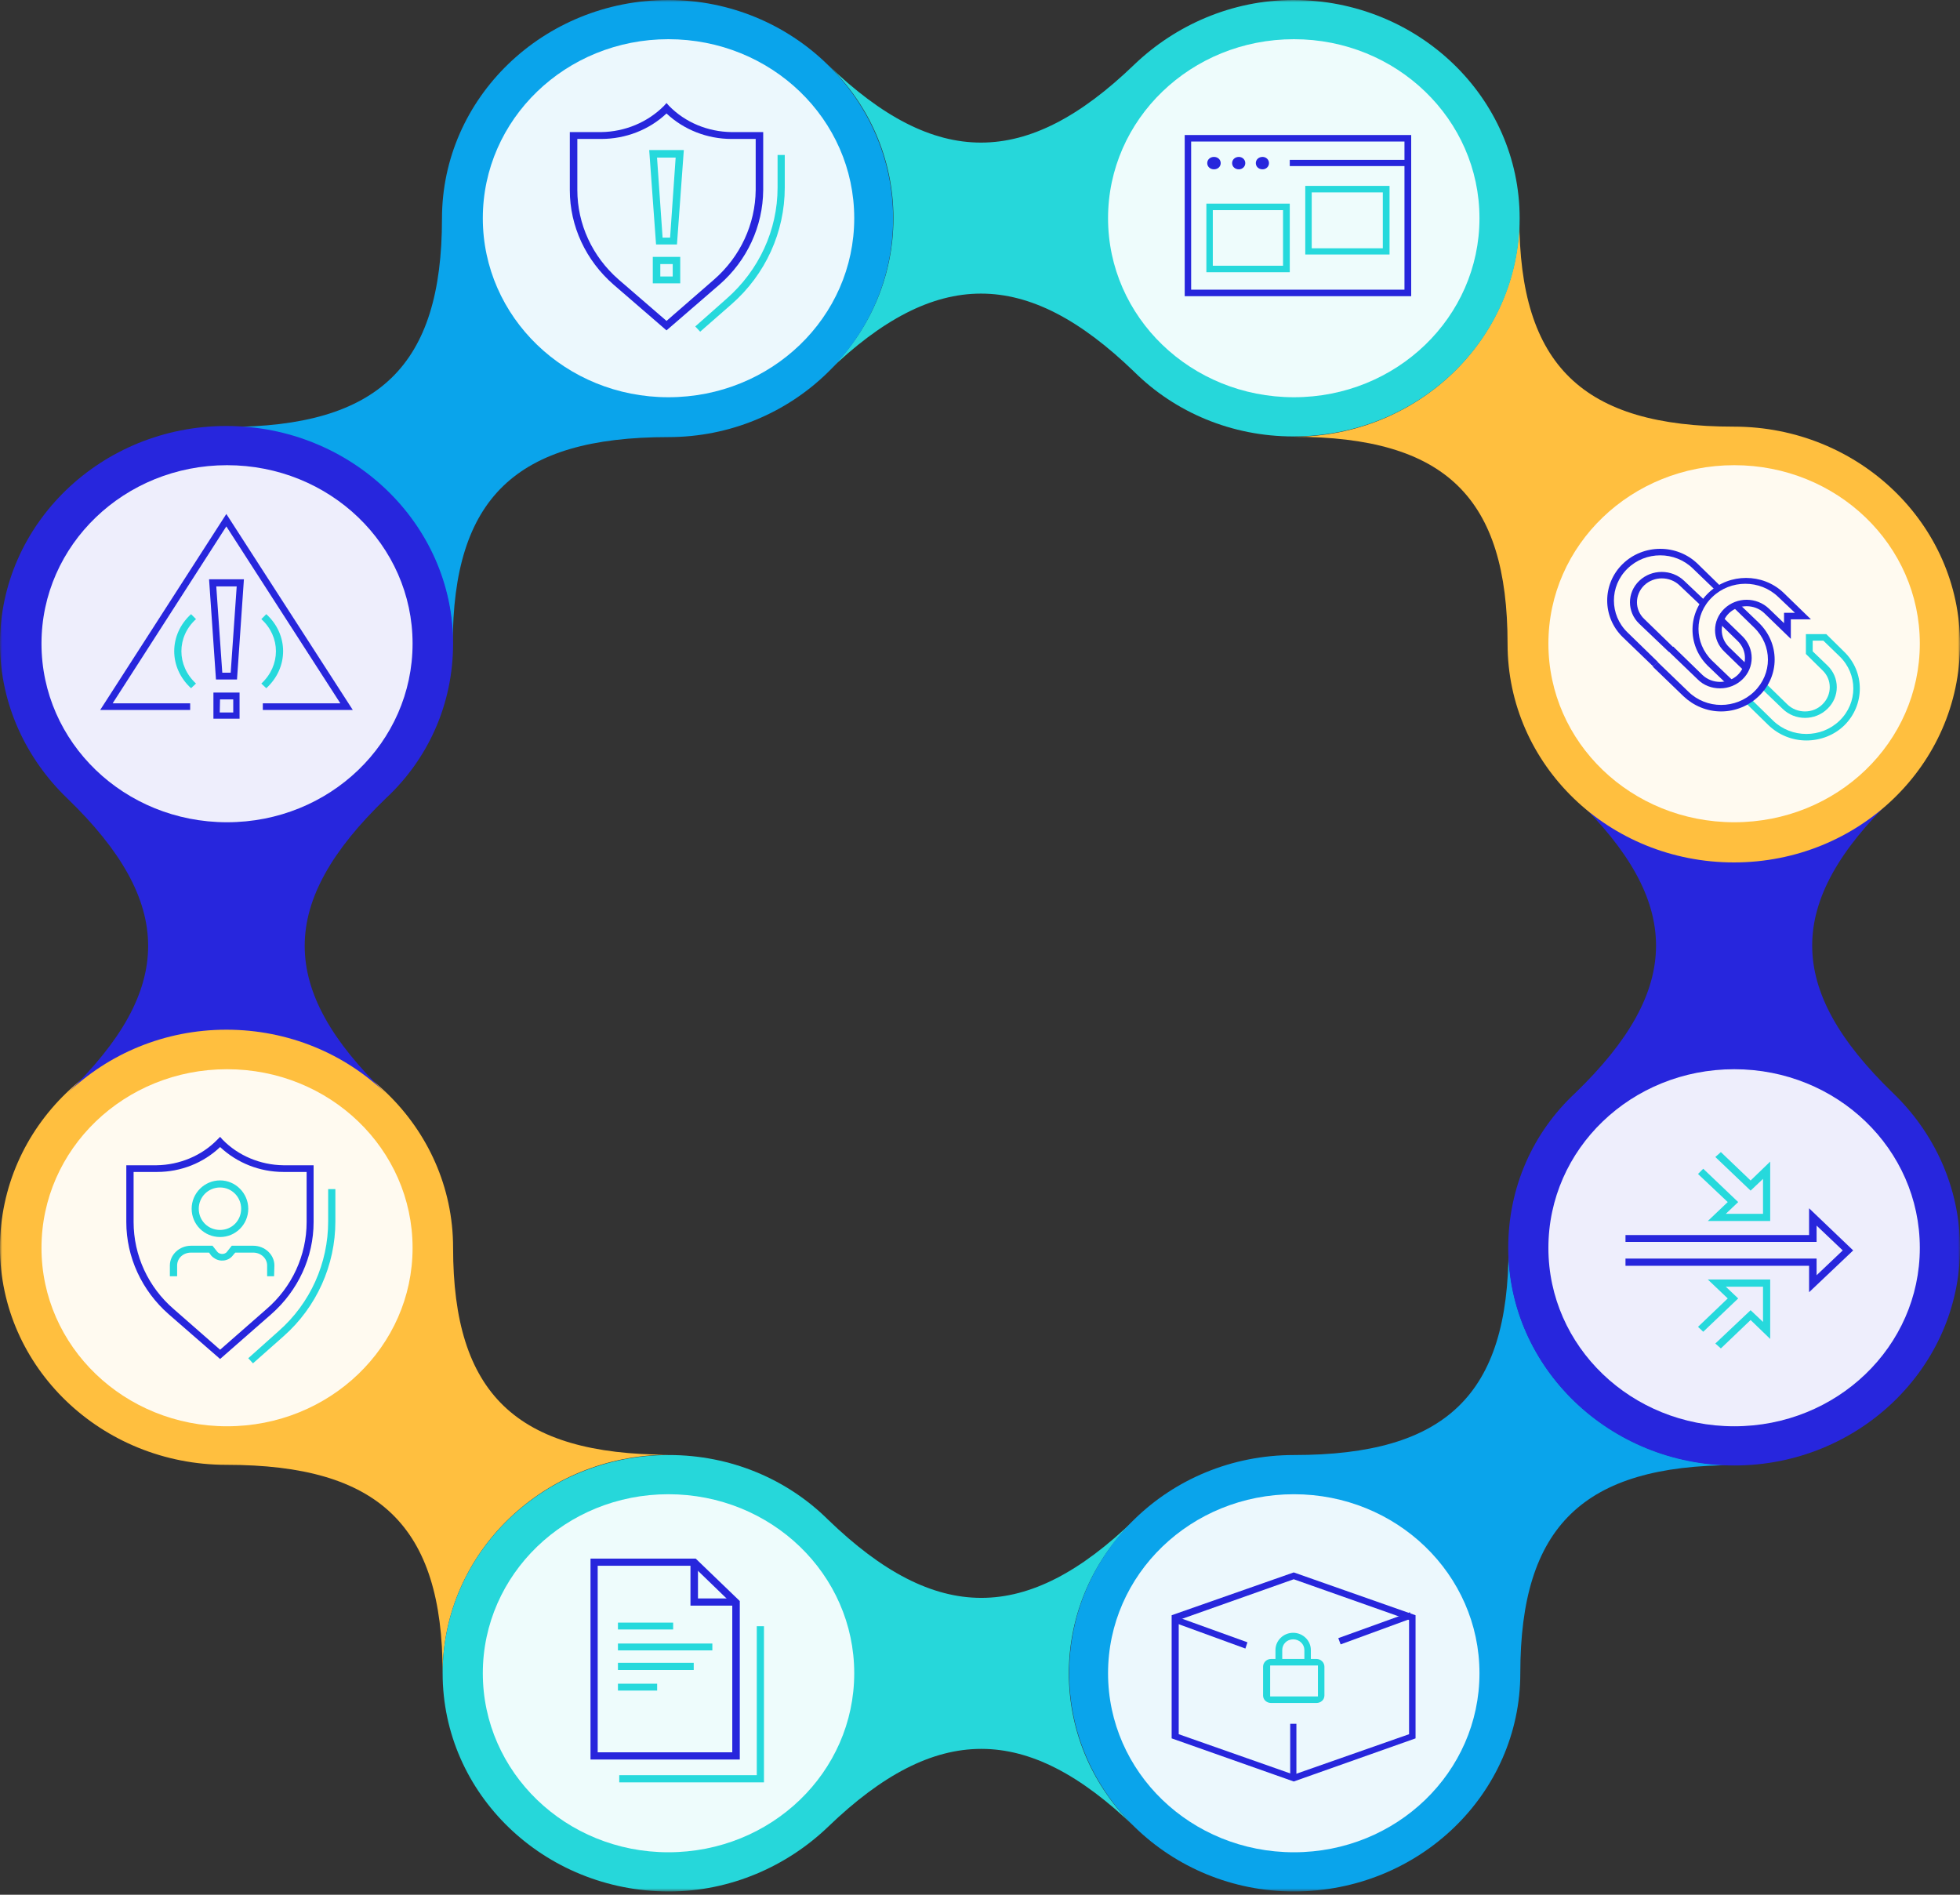
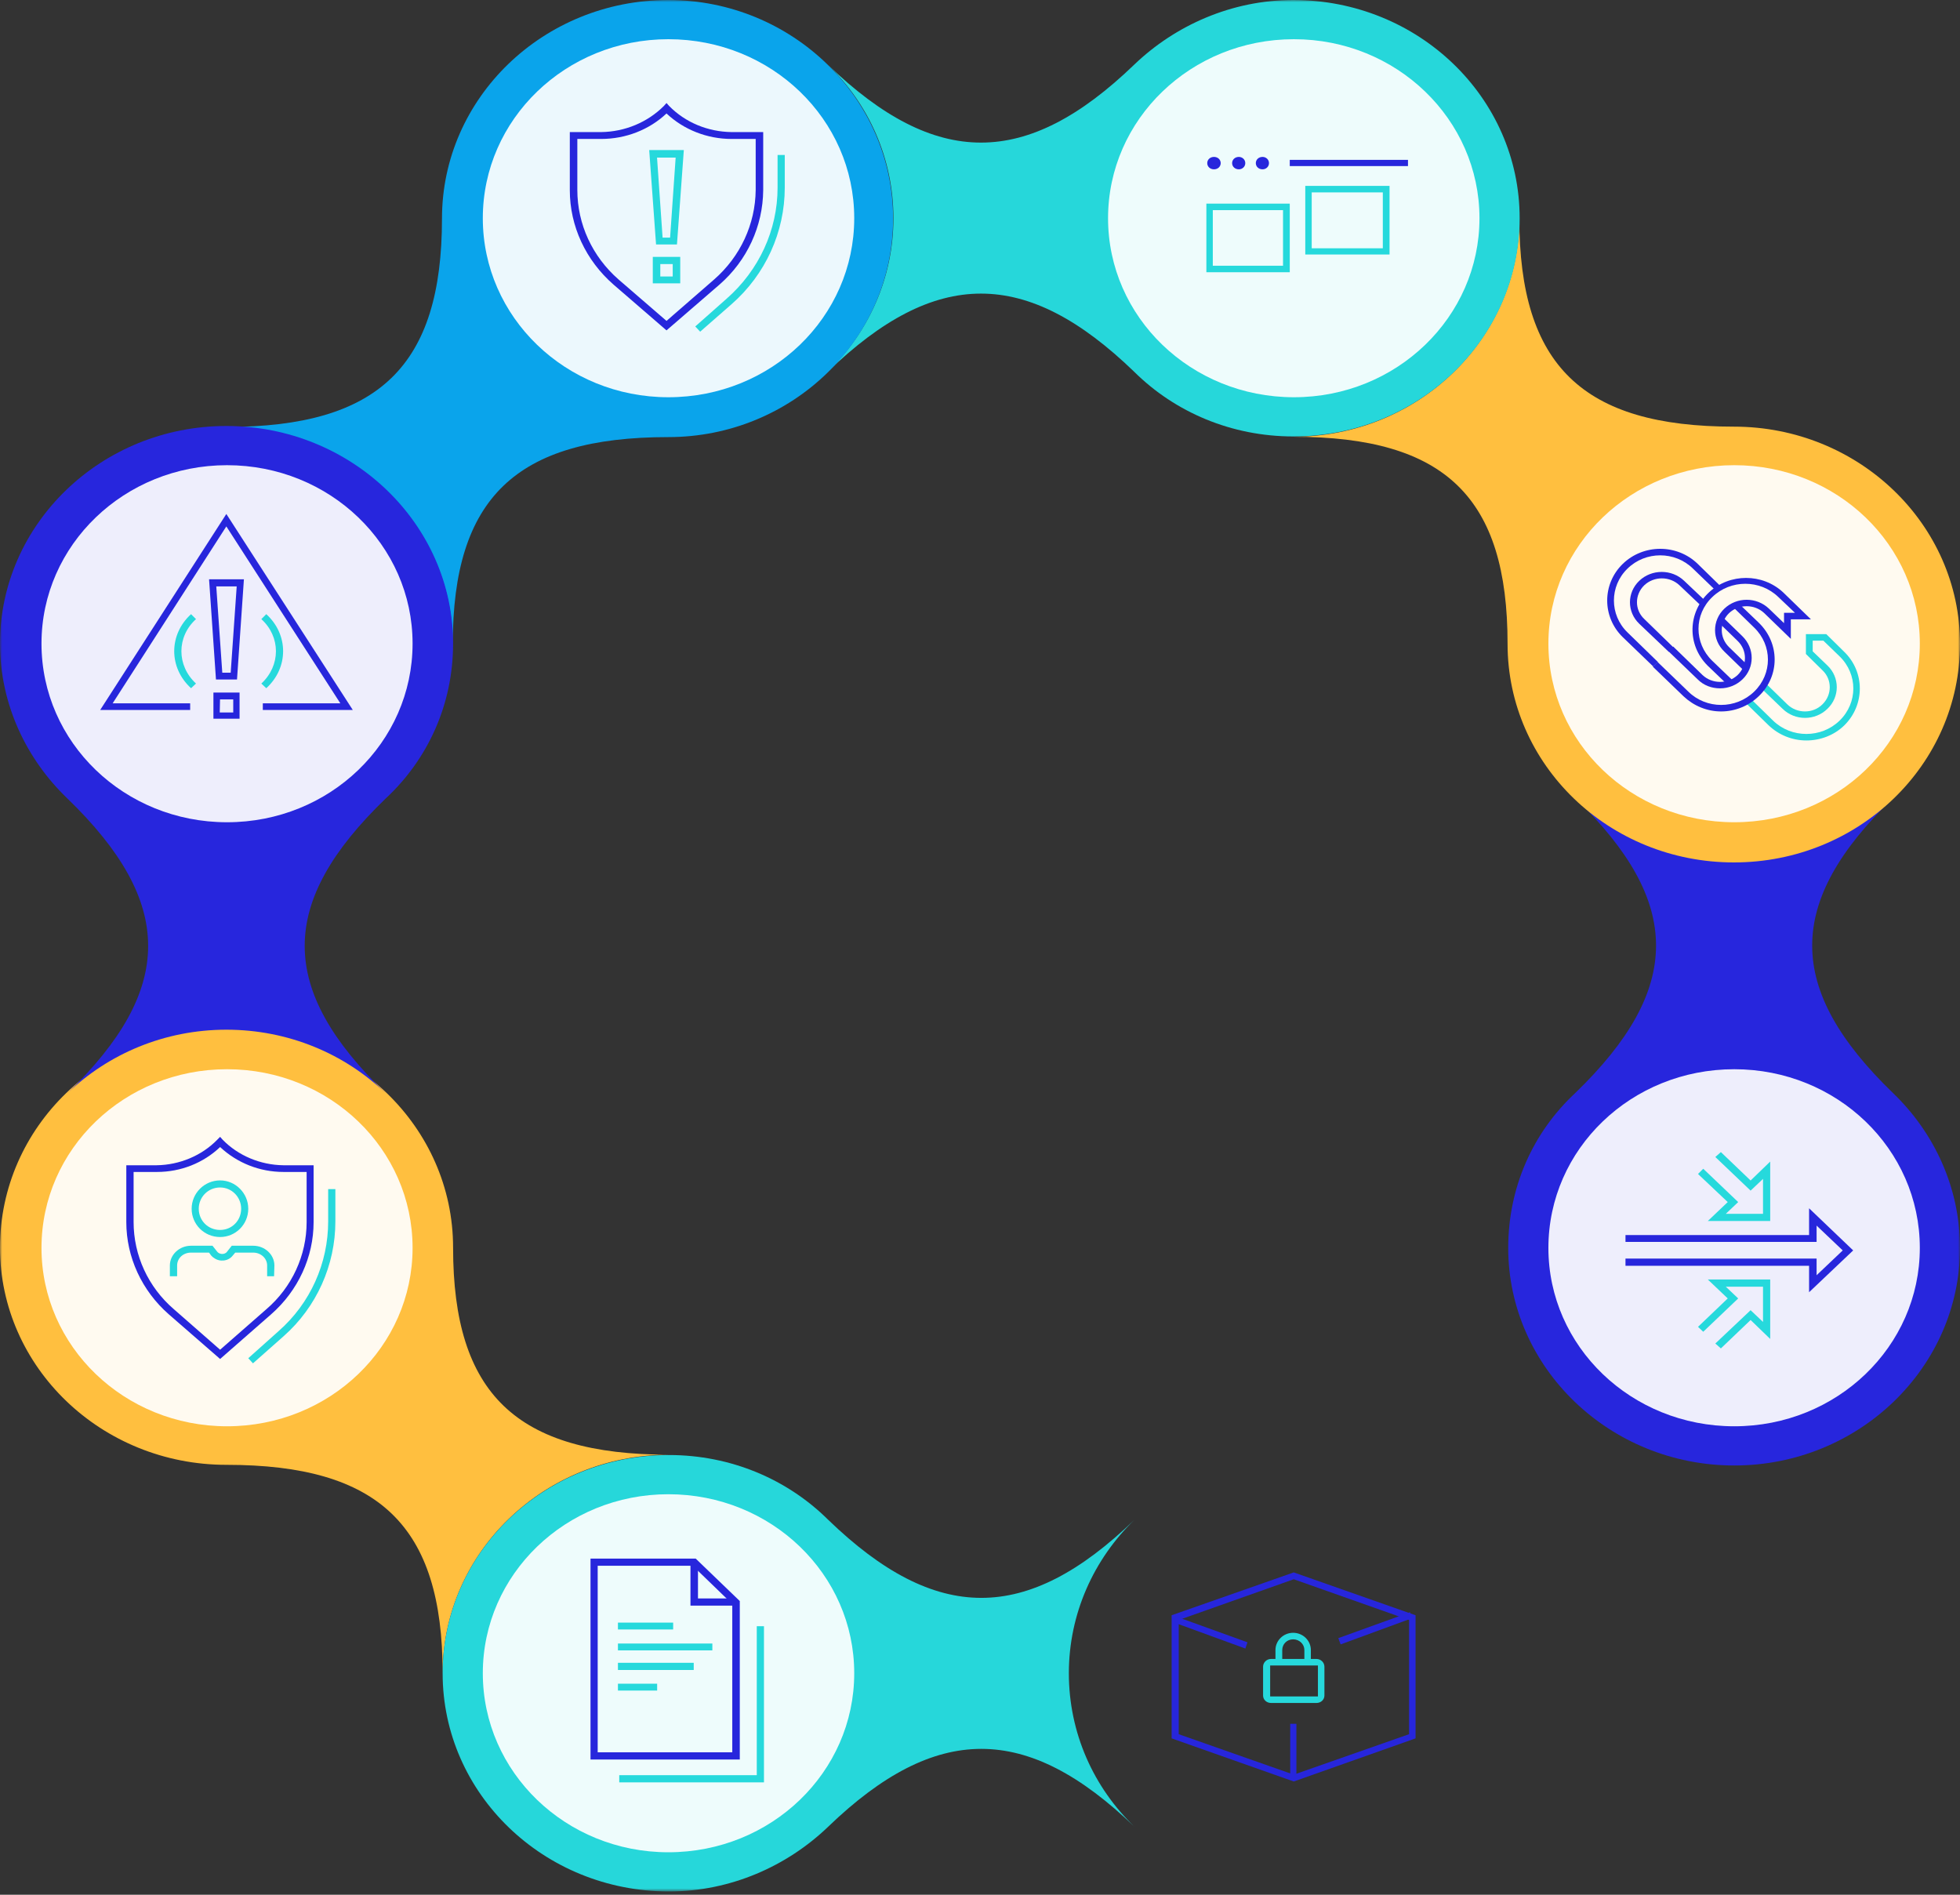
<svg xmlns="http://www.w3.org/2000/svg" xmlns:xlink="http://www.w3.org/1999/xlink" width="450px" height="435px" viewBox="0 0 450 435" version="1.1">
  <rect x="0" y="0" width="450" height="435" fill="#333333" stroke="none" />
  <title>Merchant-Challenges</title>
  <defs>
    <polygon id="path-1" points="0 0 450 0 450 434.25 0 434.25" />
  </defs>
  <g id="Capabilities-Pages" stroke="none" stroke-width="1" fill="none" fill-rule="evenodd">
    <g id="Merchant-Challenges">
      <mask id="mask-2" fill="white">
        <use xlink:href="#path-1" />
      </mask>
      <g id="Path" />
      <g id="Group" mask="url(#mask-2)">
-         <path d="M104.025,286.425 C104.025,258.675 80.7,236.25 51.975,236.25 C23.25,236.25 0,258.675 0,286.425 C0,313.875 23.25,336.3 51.975,336.3 C87.075,336.3 101.625,350.325 101.625,384.15 C101.625,356.475 124.875,333.975 153.6,333.975 C118.5,333.975 104.025,319.95 104.025,286.425 L104.025,286.425 Z" id="Path" fill="#FFBF3F" />
+         <path d="M104.025,286.425 C104.025,258.675 80.7,236.25 51.975,236.25 C23.25,236.25 0,258.675 0,286.425 C0,313.875 23.25,336.3 51.975,336.3 C87.075,336.3 101.625,350.325 101.625,384.15 C101.625,356.475 124.875,333.975 153.6,333.975 C118.5,333.975 104.025,319.95 104.025,286.425 Z" id="Path" fill="#FFBF3F" />
        <path d="M52.125,327.45 C28.575,327.45 9.525,309.15 9.525,286.5 C9.525,263.775 28.575,245.475 52.125,245.475 C75.675,245.475 94.725,263.775 94.725,286.5 C94.725,309.15 75.675,327.45 52.125,327.45 Z" id="Path" fill="#FFFFFF" opacity="0.92" />
        <path d="M245.4,384.15 C245.4,370.5 251.1,357.975 260.475,348.9 C235.725,372.825 214.875,372.825 190.125,348.9 C180.75,339.6 167.775,334.05 153.6,334.05 C124.875,334.05 101.625,356.475 101.625,384.15 C101.625,411.825 124.875,434.25 153.6,434.25 C167.775,434.25 180.75,428.4 190.125,419.4 C214.875,395.55 235.725,395.55 260.475,419.4 C251.1,410.4 245.4,397.875 245.4,384.15 Z" id="Path" fill="#26D7DA" />
        <path d="M153.45,425.25 C129.9,425.25 110.85,406.875 110.85,384.15 C110.85,361.425 129.9,343.05 153.45,343.05 C177.075,343.05 196.125,361.425 196.125,384.15 C196.125,406.875 177.075,425.25 153.45,425.25 Z" id="Path" fill="#FFFFFF" opacity="0.92" />
-         <path d="M398.25,336.375 C369.6,336.375 346.35,313.95 346.35,286.575 C346.35,320.1 332.1,334.05 297.075,334.05 C268.425,334.05 245.475,356.475 245.475,384.15 C245.475,411.825 268.725,434.25 297.075,434.25 C325.8,434.25 349.05,411.825 349.05,384.15 C349.05,350.4 363.525,336.375 398.25,336.375 L398.25,336.375 Z" id="Path" fill="#0AA4EB" />
-         <path d="M297.075,425.25 C273.45,425.25 254.4,406.875 254.4,384.15 C254.4,361.425 273.45,343.05 297.075,343.05 C320.625,343.05 339.675,361.425 339.675,384.15 C339.675,406.875 320.625,425.25 297.075,425.25 Z" id="Path" fill="#FFFFFF" opacity="0.92" />
        <path d="M434.625,250.95 C409.875,227.025 409.875,207.15 434.625,183.225 C425.25,192.3 412.275,197.85 398.175,197.85 C384,197.85 371.025,192.3 361.65,183.225 C386.4,207.15 386.4,227.025 361.65,250.95 C351.975,259.95 346.275,272.55 346.275,286.5 C346.275,313.95 369.525,336.45 398.175,336.45 C426.75,336.45 450,313.95 450,286.5 C450,272.55 444,259.95 434.625,250.95 Z" id="Path" fill="#2726DD" />
        <path d="M398.175,327.45 C374.55,327.45 355.5,309.15 355.5,286.5 C355.5,263.775 374.55,245.475 398.175,245.475 C421.725,245.475 440.775,263.775 440.775,286.5 C440.775,309.15 421.725,327.45 398.175,327.45 Z" id="Path" fill="#FFFFFF" opacity="0.92" />
        <path d="M398.1,97.95 C363.375,97.95 348.825,83.925 348.825,50.1 C348.825,77.775 325.575,100.275 296.925,100.275 C331.95,100.275 346.125,114.3 346.125,147.825 C346.125,175.575 369.375,198 398.1,198 C426.75,198 450,175.575 450,147.825 C450,120.375 426.75,97.95 398.1,97.95 Z" id="Path" fill="#FFBF3F" />
        <path d="M398.175,188.775 C374.55,188.775 355.5,170.475 355.5,147.75 C355.5,125.1 374.55,106.8 398.175,106.8 C421.725,106.8 440.775,125.1 440.775,147.75 C440.775,170.475 421.725,188.775 398.175,188.775 Z" id="Path" fill="#FFFFFF" opacity="0.92" />
        <path d="M296.925,0 C282.75,0 269.775,5.85 260.4,14.85 C235.65,38.7 214.8,38.7 190.05,14.85 C199.425,23.85 205.125,36.375 205.125,50.1 C205.125,63.75 199.425,76.275 190.05,85.35 C214.8,61.425 235.65,61.425 260.4,85.35 C269.775,94.65 282.75,100.2 296.925,100.2 C325.65,100.2 348.9,77.775 348.9,50.1 C348.9,22.425 325.65,0 296.925,0 Z" id="Path" fill="#26D7DA" />
        <path d="M297.075,91.2 C273.45,91.2 254.4,72.825 254.4,50.1 C254.4,27.375 273.45,9 297.075,9 C320.625,9 339.675,27.375 339.675,50.1 C339.675,72.825 320.625,91.2 297.075,91.2 Z" id="Path" fill="#FFFFFF" opacity="0.92" />
        <path d="M153.45,0 C124.725,0 101.475,22.5 101.475,50.175 C101.475,84 87,98.025 51.975,98.025 C80.7,98.025 103.95,120.525 103.95,147.9 C103.95,114.375 118.425,100.35 153.45,100.35 C181.8,100.35 205.05,77.925 205.05,50.175 C205.05,22.5 181.8,0 153.45,0 L153.45,0 Z" id="Path" fill="#0AA4EB" />
        <path d="M153.45,91.2 C129.9,91.2 110.85,72.825 110.85,50.1 C110.85,27.375 129.9,9 153.45,9 C177.075,9 196.125,27.375 196.125,50.1 C196.125,72.825 177.075,91.2 153.45,91.2 Z" id="Path" fill="#FFFFFF" opacity="0.92" />
        <path d="M104.025,147.75 C104.025,120.3 80.7,97.8 51.975,97.8 C23.25,97.8 0,120.3 0,147.75 C0,161.7 6.075,174.3 15.45,183.3 C40.2,207.225 40.2,227.1 15.45,251.025 C24.825,241.95 37.8,236.4 51.975,236.4 C66.225,236.4 79.2,241.95 88.575,251.025 C63.75,227.1 63.75,207.225 88.575,183.3 C98.25,174.3 104.025,161.7 104.025,147.75 Z" id="Path" fill="#2726DD" />
        <path d="M52.125,188.775 C28.575,188.775 9.525,170.475 9.525,147.75 C9.525,125.1 28.575,106.8 52.125,106.8 C75.675,106.8 94.725,125.1 94.725,147.75 C94.725,170.475 75.675,188.775 52.125,188.775 Z" id="Path" fill="#FFFFFF" opacity="0.92" />
        <g id="Group-5" transform="translate(272, 31)">
-           <path d="M0,0 L52,0 L52,37 L0,37 L0,0 Z M1.478,35.506 L50.455,35.506 L50.455,1.494 L1.478,1.494 L1.478,35.506 Z" id="Shape" fill="#2726DC" />
          <path d="M27.68,11.677 L47.028,11.677 L47.028,27.428 L27.68,27.428 L27.68,11.677 Z M29.158,26.002 L45.483,26.002 L45.483,13.171 L29.158,13.171 L29.158,26.002 Z" id="Shape" fill="#26D9DC" />
          <path d="M4.972,15.75 L24.119,15.75 L24.119,31.501 L4.972,31.501 L4.972,15.75 Z M6.45,30.007 L22.574,30.007 L22.574,17.244 L6.45,17.244 L6.45,30.007 Z" id="Shape" fill="#26D9DC" />
          <polygon id="Path" fill="#2726DC" points="24.119 5.703 51.261 5.703 51.261 7.128 24.119 7.128" />
          <path d="M6.718,7.875 C5.845,7.875 5.173,7.264 5.173,6.45 C5.173,5.635 5.845,5.024 6.718,5.024 C7.592,5.024 8.264,5.635 8.264,6.45 C8.264,7.264 7.592,7.875 6.718,7.875 Z" id="Path" fill="#2726DC" />
          <path d="M12.429,7.875 C11.556,7.875 10.884,7.264 10.884,6.45 C10.884,5.635 11.556,5.024 12.429,5.024 C13.235,5.024 13.907,5.635 13.907,6.45 C13.907,7.264 13.235,7.875 12.429,7.875 Z" id="Path" fill="#2726DC" />
          <path d="M17.871,7.875 C16.997,7.875 16.326,7.264 16.326,6.45 C16.326,5.635 16.997,5.024 17.871,5.024 C18.677,5.024 19.349,5.635 19.349,6.45 C19.349,7.264 18.677,7.875 17.871,7.875 Z" id="Path" fill="#2726DC" />
        </g>
        <g id="Group-3" transform="translate(373.2, 264.5)">
          <polygon id="Path" fill="#2726DC" points="42.15 32.175 42.15 26.1 4.26325641e-14 26.1 4.26325641e-14 24.45 43.875 24.45 43.875 28.275 49.875 22.575 43.875 16.875 43.875 20.625 0 20.625 0 19.05 42.15 19.05 42.15 12.9 52.275 22.575" />
          <polygon id="Path" fill="#26D9DC" points="33.225 15.825 18.9 15.825 23.475 11.475 16.65 5.025 17.85 3.825 25.875 11.475 23.025 14.175 31.575 14.175 31.575 6.15 28.725 8.85 20.625 1.125 21.9 0 28.725 6.525 33.225 2.175" />
          <polygon id="Path" fill="#26D9DC" points="21.9 45.075 20.625 43.95 28.725 36.3 31.575 39 31.575 30.9 23.025 30.9 25.875 33.6 17.85 41.25 16.65 40.125 23.475 33.6 18.9 29.25 33.225 29.25 33.225 42.9 28.725 38.55" />
        </g>
        <g id="Group-4" transform="translate(369, 126)">
          <path d="M10.549,26.998 L3.561,20.266 C-1.187,15.641 -1.187,8.093 3.561,3.468 C8.31,-1.156 16.043,-1.156 20.792,3.468 L26.015,8.569 L24.93,9.589 L19.706,4.556 C15.568,0.476 8.785,0.476 4.647,4.556 C0.509,8.569 0.509,15.165 4.647,19.178 L11.634,25.978 L10.549,26.998 Z" id="Path" fill="#2726DC" />
          <path d="M14.144,23.666 L7.36,17.206 C4.511,14.485 4.511,10.065 7.36,7.345 C10.209,4.624 14.822,4.624 17.671,7.345 L22.691,12.105 L21.606,13.125 L16.586,8.365 C14.347,6.257 10.752,6.257 8.513,8.365 C6.275,10.541 6.275,14.009 8.513,16.117 L15.229,22.646 L14.144,23.666 Z" id="Path" fill="#2726DC" />
          <path d="M45.756,44 C42.432,44 39.311,42.708 37.005,40.464 L31.781,35.363 L32.867,34.343 L38.09,39.444 C42.296,43.524 49.147,43.524 53.353,39.444 C57.559,35.363 57.559,28.767 53.353,24.686 L49.622,21.082 L47.18,21.082 L47.18,23.53 L50.572,26.794 C53.421,29.515 53.421,34.003 50.572,36.723 C47.723,39.512 43.11,39.512 40.261,36.723 L35.309,31.963 L36.394,30.875 L41.346,35.703 C43.585,37.879 47.248,37.879 49.419,35.703 C51.657,33.527 51.657,29.991 49.419,27.883 L45.62,24.142 L45.62,19.586 L50.301,19.586 L54.439,23.666 C59.187,28.291 59.187,35.839 54.439,40.532 C52.132,42.776 49.012,44 45.688,44 L45.756,44 Z" id="Path" fill="#26D9DC" />
          <path d="M26.151,37.335 C22.895,37.335 19.842,36.043 17.536,33.867 L10.481,27.066 L11.566,25.978 L18.621,32.779 C22.759,36.859 29.543,36.859 33.749,32.779 C37.954,28.699 37.954,22.17 33.749,18.09 L29,13.465 L30.085,12.445 L34.834,17.002 C39.65,21.694 39.65,29.175 34.834,33.799 C32.527,36.043 29.407,37.335 26.151,37.335 L26.151,37.335 Z" id="Path" fill="#2726DC" />
          <path d="M25.88,32.031 C23.98,32.031 22.149,31.351 20.792,29.991 L14.076,23.53 L15.161,22.442 L21.877,28.971 C24.116,31.079 27.711,31.079 29.95,28.971 C32.188,26.794 32.188,23.326 29.95,21.15 L25.54,16.866 L26.626,15.777 L31.035,20.062 C33.884,22.85 33.884,27.27 31.035,29.991 C29.678,31.283 27.847,32.031 25.947,32.031 L25.88,32.031 Z" id="Path" fill="#2726DC" />
          <path d="M27.779,31.351 L23.03,26.794 C18.282,22.034 18.485,14.553 23.37,9.997 C28.118,5.577 35.648,5.577 40.396,9.997 L46.773,16.185 L42.16,16.185 L42.16,20.674 L36.055,14.757 C33.816,12.649 30.221,12.649 27.982,14.757 C25.744,16.934 25.744,20.402 27.982,22.578 L32.392,26.862 L31.306,27.883 L26.897,23.598 C24.048,20.878 24.048,16.457 26.897,13.737 C29.746,11.017 34.291,11.017 37.14,13.737 L40.6,17.07 L40.6,14.689 L43.11,14.689 L39.311,11.085 C35.105,7.005 28.322,7.005 24.116,11.085 C19.91,15.097 19.91,21.626 24.116,25.706 L28.864,30.263 L27.779,31.351 Z" id="Path" fill="#2726DC" />
        </g>
        <g id="Group-8" transform="translate(29, 261)">
          <path d="M21.536,51 L9.75,40.741 C3.565,35.319 0,27.625 0,19.565 L0,6.522 L6.985,6.522 C12.223,6.448 17.316,4.323 20.882,0.659 L21.536,0 L22.118,0.659 C25.684,4.323 30.777,6.448 36.015,6.522 L43,6.522 L43,19.565 C43,27.625 39.435,35.319 33.25,40.741 L21.536,51 Z M1.673,8.06 L1.673,19.565 C1.673,27.185 5.02,34.513 10.914,39.569 L21.536,48.875 L32.159,39.569 C38.052,34.513 41.399,27.185 41.399,19.565 L41.399,8.06 L36.088,8.06 C30.631,8.06 25.465,6.009 21.536,2.345 C17.68,6.009 12.514,8.06 7.058,8.06 L1.673,8.06 Z" id="Shape" fill="#2726DC" />
          <path d="M29.079,52 L28,50.826 L34.978,44.587 C42.245,38.202 46.345,29.028 46.345,19.413 L46.345,12 L48,12 L48,19.413 C48,29.468 43.683,39.083 36.129,45.761 L29.079,52 Z" id="Path" fill="#26D9DC" />
          <path d="M33.927,32 L32.332,32 L32.332,29.529 C32.332,27.882 30.882,26.578 29.142,26.578 L25.009,26.578 L24.429,27.265 C23.414,28.569 21.456,28.775 20.151,27.814 C19.909,27.676 19.692,27.493 19.498,27.265 L18.991,26.578 L14.858,26.578 C13.045,26.578 11.668,27.882 11.668,29.529 L11.668,32 L10,32 L10,29.529 C10,27.059 12.175,25 14.858,25 L19.789,25 L20.876,26.373 C21.311,26.922 22.254,27.059 22.834,26.647 C22.979,26.556 23.076,26.464 23.124,26.373 L24.211,25 L29.142,25 C31.825,25 34,27.059 34,29.529 L33.927,32 Z" id="Path" fill="#26D9DC" />
          <path d="M21.536,23 C17.913,23 15,20.119 15,16.5 C15,12.955 17.913,10 21.536,10 C25.087,10 28,12.955 28,16.5 C28,20.119 25.087,23 21.536,23 Z M26.366,16.5 C26.366,13.841 24.235,11.625 21.536,11.625 C18.765,11.625 16.634,13.841 16.634,16.5 C16.634,19.233 18.765,21.375 21.536,21.375 C24.235,21.375 26.366,19.233 26.366,16.5 Z" id="Shape" fill="#26D9DC" />
        </g>
        <g id="Group-7" transform="translate(135.575, 357.825)">
          <g id="Group-6">
            <path d="M34.275,46.125 L0,46.125 L0,0 L24.15,0 L34.275,9.75 L34.275,46.125 Z M1.65,44.475 L32.55,44.475 L32.55,10.425 L23.475,1.65 L1.65,1.65 L1.65,44.475 Z" id="Shape" fill="#2726DC" />
            <polygon id="Path" fill="#26D9DC" points="6.3 14.7 18.975 14.7 18.975 16.275 6.3 16.275" />
            <polygon id="Path" fill="#26D9DC" points="6.3 19.5 27.975 19.5 27.975 21.075 6.3 21.075" />
            <polygon id="Path" fill="#26D9DC" points="6.3 23.925 23.7 23.925 23.7 25.575 6.3 25.575" />
            <polygon id="Path" fill="#26D9DC" points="6.3 28.725 15.3 28.725 15.3 30.3 6.3 30.3" />
            <polygon id="Path" fill="#26D9DC" points="39.825 51.375 6.6 51.375 6.6 49.725 38.175 49.725 38.175 15.525 39.825 15.525" />
          </g>
          <polygon id="Path" fill="#2726DC" points="33.525 10.8 22.95 10.8 22.95 0.75 24.675 0.75 24.675 9.15 33.525 9.15" />
        </g>
        <g id="Group-9" transform="translate(23, 118)">
          <path d="M31.414,38 L26.586,38 L25,15 L33,15 L31.414,38 Z M28.034,36.438 L29.966,36.438 L31.345,16.633 L26.655,16.633 L28.034,36.438 Z" id="Shape" fill="#2726DC" />
          <path d="M32,47 L26,47 L26,41 L32,41 L32,47 Z M27.451,45.568 L30.549,45.568 L30.549,42.568 L27.516,42.568 L27.451,45.568 Z" id="Shape" fill="#2726DC" />
          <polygon id="Path" fill="#2726DC" points="58 45 37.341 45 37.341 43.47 55.138 43.47 28.965 2.852 2.862 43.47 20.659 43.47 20.659 45 0 45 28.965 0" />
          <path d="M38.136,40 L37,38.933 C41.47,34.808 41.47,28.192 37,24.138 L38.136,23 C43.288,27.695 43.288,35.305 38.136,40 Z" id="Path" fill="#26D9DC" />
          <path d="M20.864,40 C15.712,35.305 15.712,27.695 20.864,23 L22,24.138 C17.53,28.192 17.53,34.808 22,38.933 L20.864,40 Z" id="Path" fill="#26D9DC" />
        </g>
        <g id="Group-2" transform="translate(269, 361)">
          <polygon id="Path" fill="#2726DC" points="38.259 15.09 54.713 9.149 55.187 10.515 38.8 16.523" />
          <polygon id="Path" fill="#2726DC" points="0.474 11.471 0.948 10.105 17.403 16.046 16.929 17.479" />
          <path d="M22.82,29.974 C21.804,29.974 20.992,29.223 20.992,28.267 L20.992,21.644 C20.992,20.688 21.804,19.869 22.82,19.869 L33.248,19.869 C34.264,19.869 35.076,20.688 35.076,21.644 L35.076,28.267 C35.076,29.223 34.264,29.974 33.248,29.974 L22.82,29.974 Z M22.617,28.472 L33.586,28.472 L33.586,21.371 L22.617,21.371 L22.617,28.472 Z" id="Shape" fill="#26D9DC" />
          <path d="M31.961,20.62 L30.472,20.62 L30.472,17.821 C30.472,16.455 29.32,15.363 27.898,15.363 C26.476,15.363 25.393,16.455 25.393,17.821 L25.393,20.62 L23.836,20.62 L23.836,17.821 C23.836,15.636 25.664,13.861 27.898,13.861 C30.133,13.861 31.961,15.636 31.961,17.821 L31.961,20.62 Z" id="Path" fill="#26D9DC" />
          <path d="M28.034,48 L0,38.1 L0,9.832 L28.034,0 L56,9.832 L56,38.1 L28.034,48 Z M1.625,37.144 L28.034,46.43 L54.51,37.144 L54.51,10.925 L28.034,1.57 L1.625,10.925 L1.625,37.144 Z" id="Shape" fill="#2726DC" />
          <polygon id="Path" fill="#2726DC" points="27.221 34.754 28.643 34.754 28.643 47.249 27.221 47.249" />
        </g>
        <g id="Group-10" transform="translate(130.825, 23.65)">
          <path d="M22.2,52.2 L10.05,41.7 C3.675,36.15 0,28.275 0,20.025 L0,6.675 L7.2,6.675 C12.675,6.6 17.85,4.425 21.6,0.675 L22.2,0 L22.8,0.675 C26.55,4.5 31.725,6.6 37.125,6.675 L44.4,6.675 L44.4,20.025 C44.325,28.275 40.725,36.15 34.35,41.7 L22.2,52.2 Z M1.725,8.25 L1.725,19.95 C1.725,27.825 5.175,35.25 11.175,40.5 L22.2,50.025 L33.15,40.5 C39.15,35.25 42.6,27.825 42.675,19.95 L42.675,8.25 L37.125,8.25 C31.575,8.25 26.175,6.15 22.2,2.4 C18.225,6.15 12.825,8.25 7.2,8.25 L1.725,8.25 Z" id="Shape" fill="#2726DC" />
          <path d="M29.925,52.5 L28.8,51.3 L36,44.925 C43.425,38.4 47.7,29.175 47.7,19.425 L47.7,11.925 L49.35,11.925 L49.35,19.425 C49.35,29.625 44.925,39.375 37.125,46.2 L29.925,52.5 Z" id="Path" fill="#26D9DC" />
          <path d="M24.6,32.475 L19.8,32.475 L18.225,10.8 L26.175,10.8 L24.6,32.475 Z M21.3,30.9 L23.025,30.9 L24.3,12.525 L20.025,12.525 L21.3,30.9 Z" id="Shape" fill="#26D9DC" />
          <path d="M25.35,41.4 L19.05,41.4 L19.05,35.325 L25.35,35.325 L25.35,41.4 Z M20.775,39.825 L23.625,39.825 L23.625,36.975 L20.775,36.975 L20.775,39.825 Z" id="Shape" fill="#26D9DC" />
        </g>
      </g>
    </g>
  </g>
</svg>